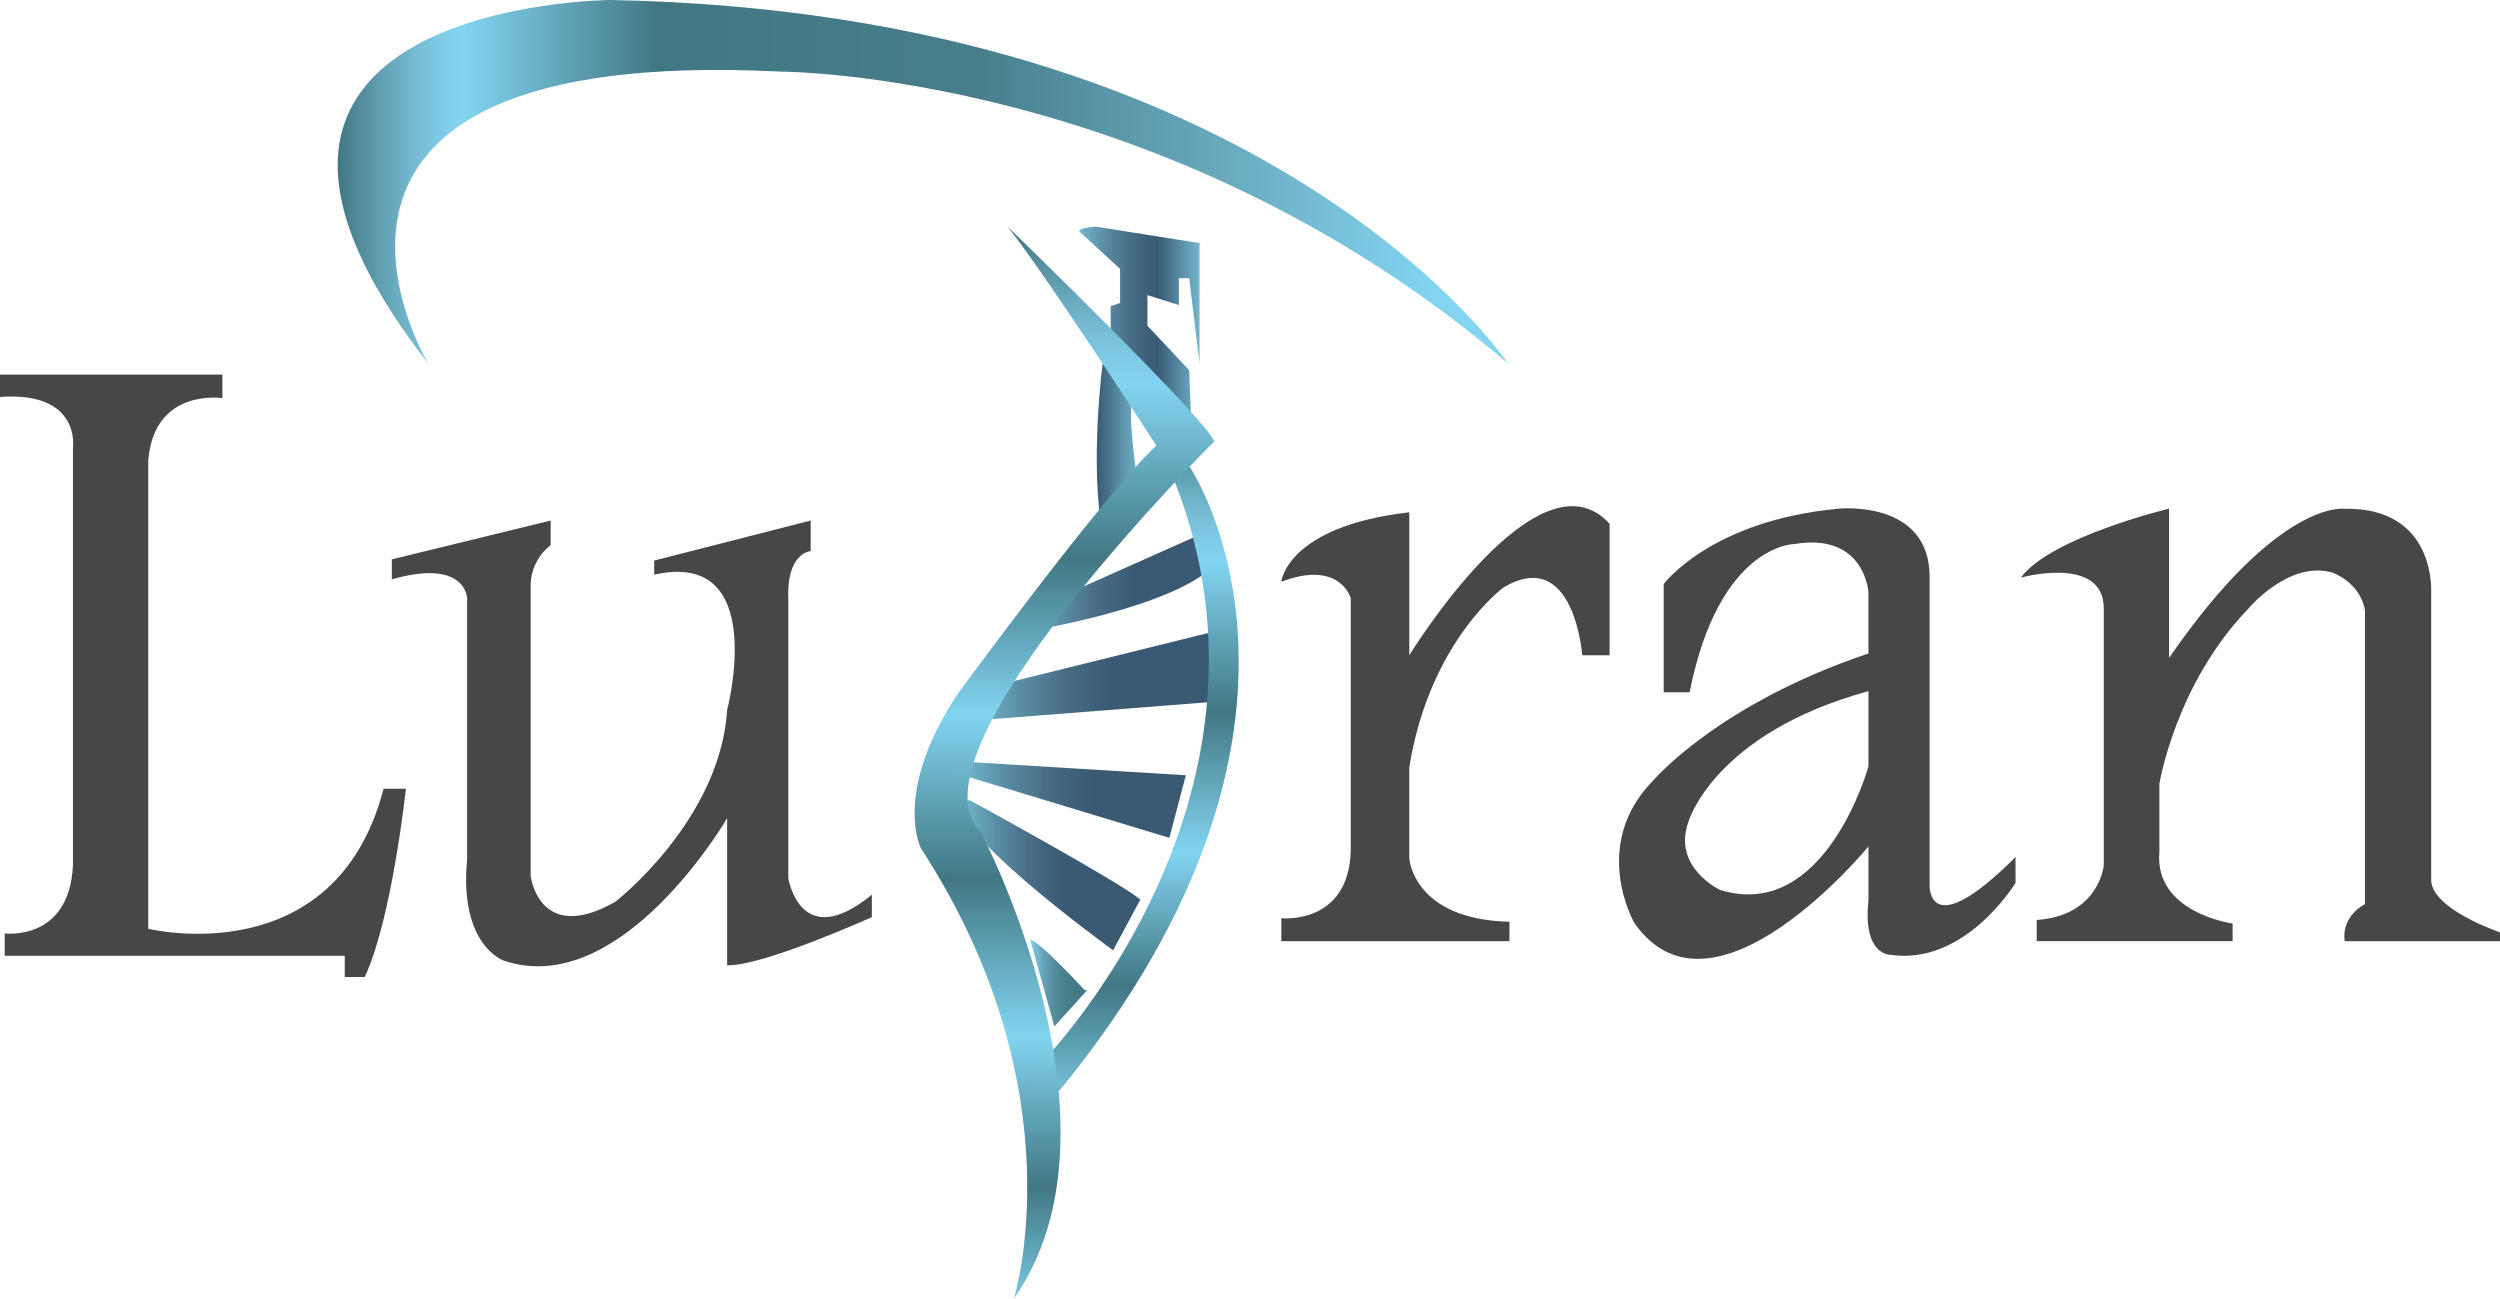
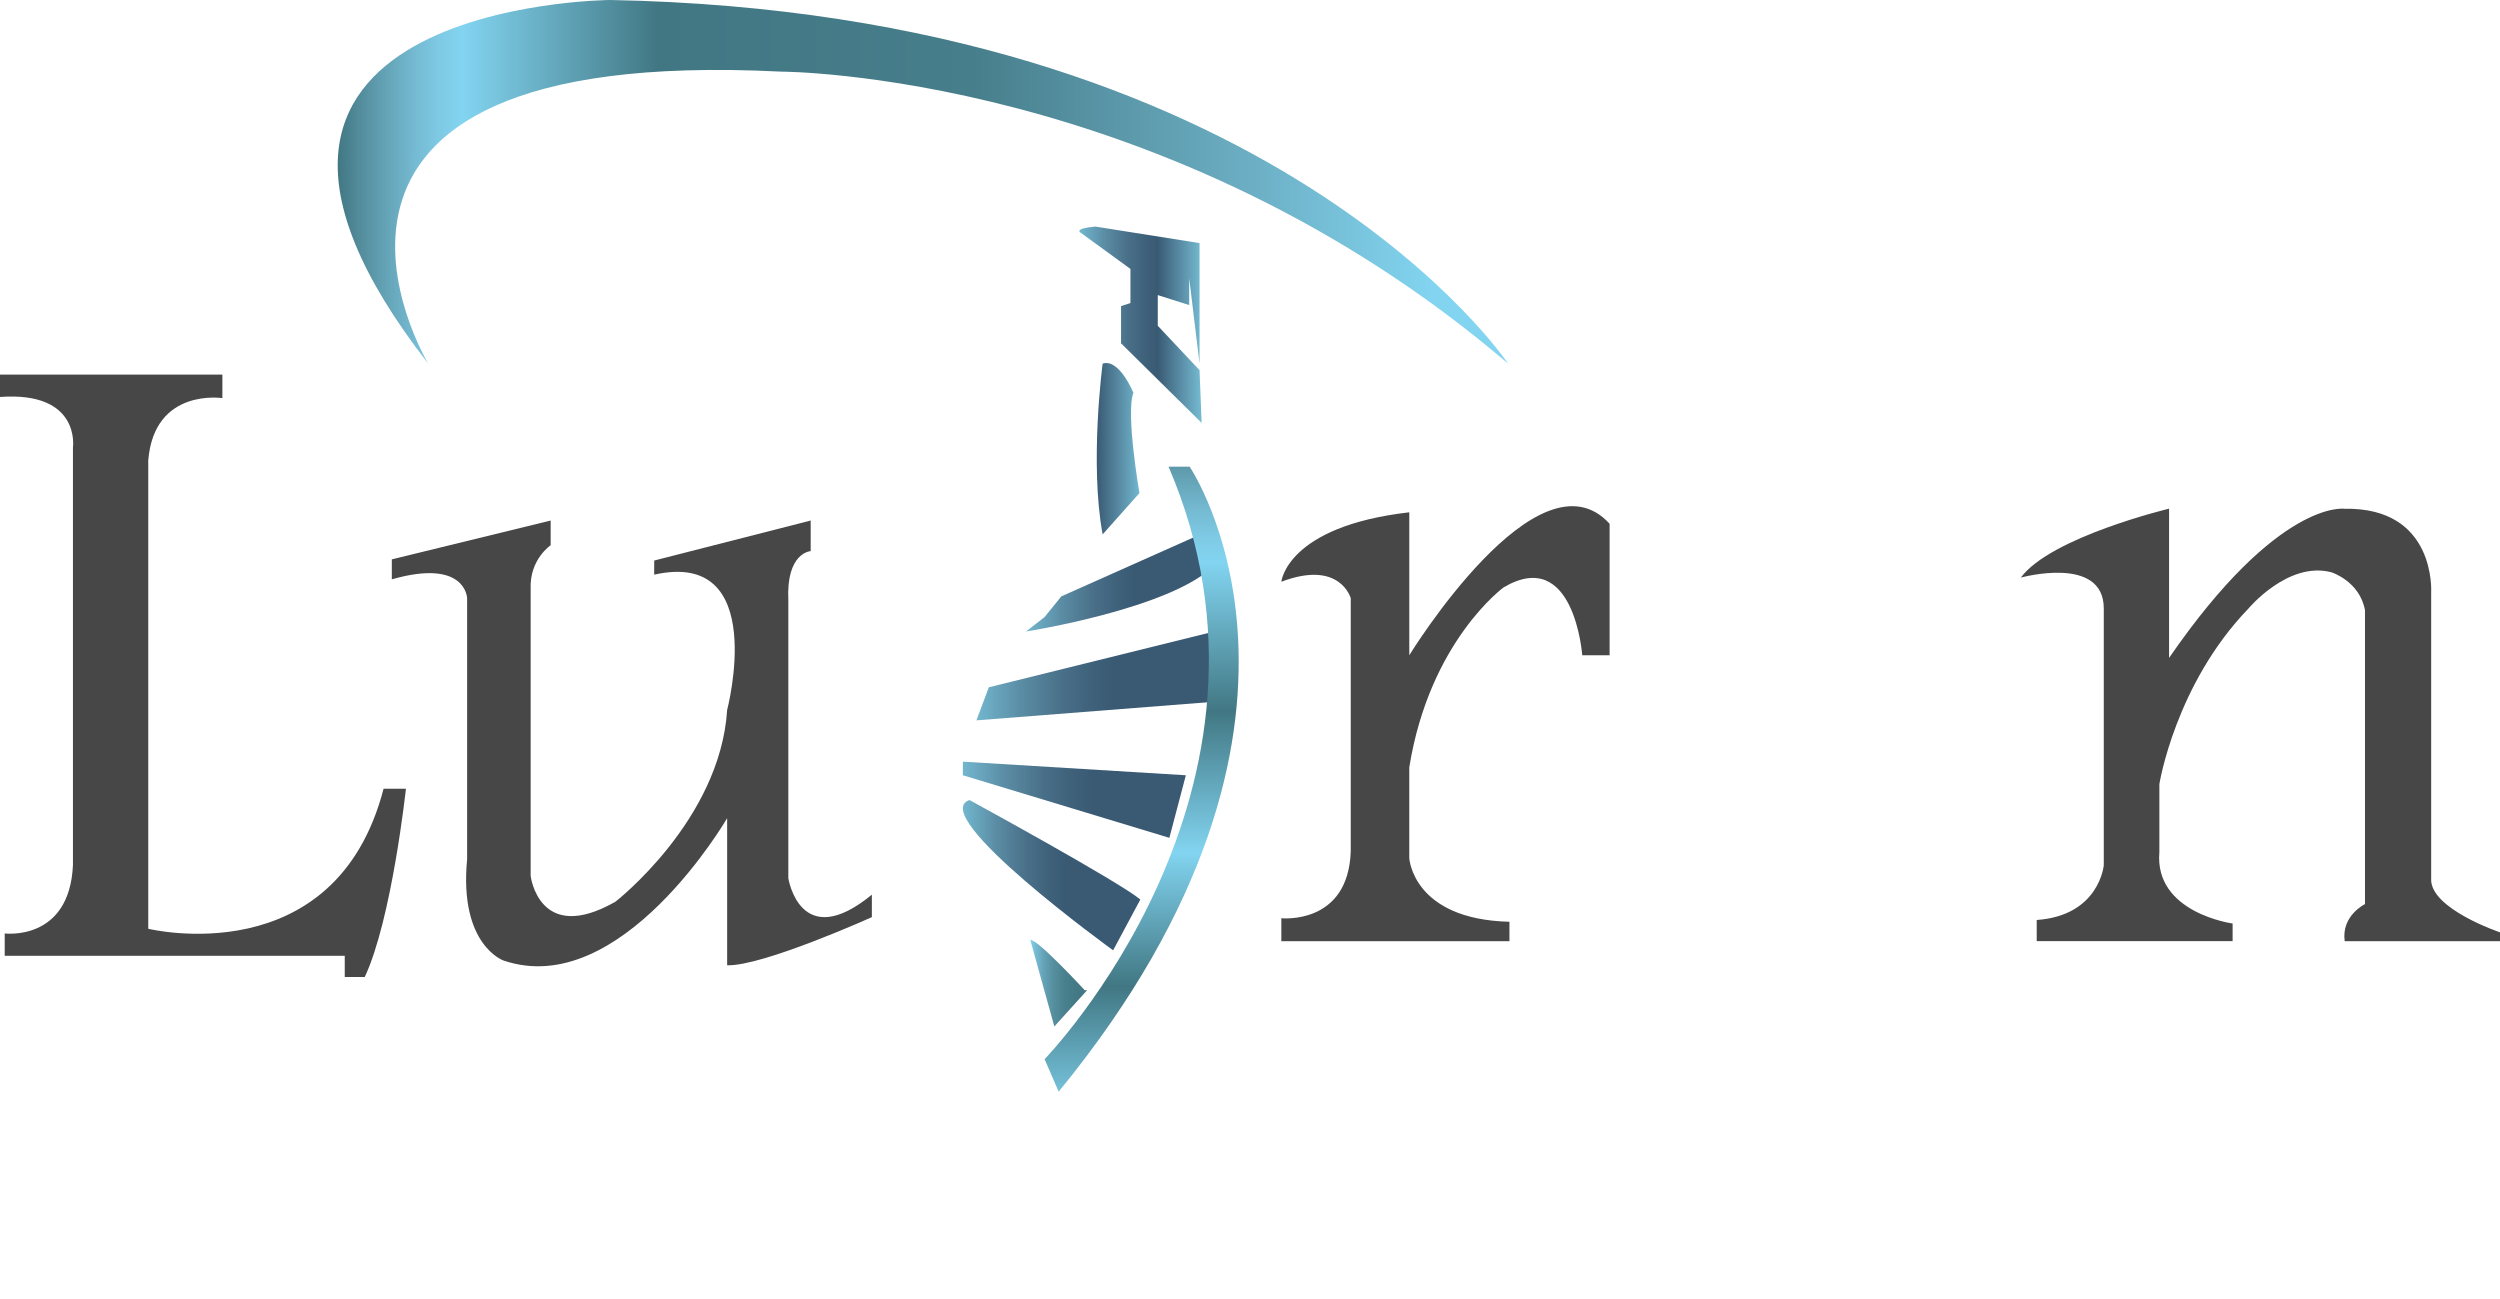
<svg xmlns="http://www.w3.org/2000/svg" version="1.1" id="Layer_1" x="0px" y="0px" width="1042.372px" height="541.546px" viewBox="0 0 1042.372 541.546" enable-background="new 0 0 1042.372 541.546" xml:space="preserve">
  <g>
    <linearGradient id="SVGID_1_" gradientUnits="userSpaceOnUse" x1="401.461" y1="364.905" x2="475.464" y2="364.905">
      <stop offset="0" style="stop-color:#72B7CE" />
      <stop offset="0.192" style="stop-color:#5A8CA4" />
      <stop offset="0.363" style="stop-color:#496F88" />
      <stop offset="0.499" style="stop-color:#3E6079" />
      <stop offset="0.581" style="stop-color:#3A5A74" />
    </linearGradient>
    <path fill="url(#SVGID_1_)" d="M404.233,333.58c0,0,62.154,33.91,71.23,41.473L464.12,396.23   C464.12,396.23,385.946,339.753,404.233,333.58z" />
    <linearGradient id="SVGID_2_" gradientUnits="userSpaceOnUse" x1="401.462" y1="333.455" x2="494.438" y2="333.455">
      <stop offset="0" style="stop-color:#72B7CE" />
      <stop offset="0.192" style="stop-color:#5A8CA4" />
      <stop offset="0.363" style="stop-color:#496F88" />
      <stop offset="0.499" style="stop-color:#3E6079" />
      <stop offset="0.581" style="stop-color:#3A5A74" />
    </linearGradient>
    <polygon fill="url(#SVGID_2_)" points="494.438,323.246 401.462,317.572 401.462,323.246 487.566,349.337  " />
    <linearGradient id="SVGID_3_" gradientUnits="userSpaceOnUse" x1="429.582" y1="409.96" x2="453.276" y2="409.96">
      <stop offset="0" style="stop-color:#82D4F0" />
      <stop offset="0.066" style="stop-color:#79C1DA" />
      <stop offset="0.236" style="stop-color:#65A3B7" />
      <stop offset="0.412" style="stop-color:#558F9E" />
      <stop offset="0.594" style="stop-color:#4A818F" />
      <stop offset="0.785" style="stop-color:#437A86" />
      <stop offset="1" style="stop-color:#417783" />
    </linearGradient>
    <path fill="url(#SVGID_3_)" d="M452.272,412.869c0,0-19.9-21.617-22.69-20.926l10.022,36.053l13.672-15.127H452.272z" />
    <g>
      <linearGradient id="SVGID_4_" gradientUnits="userSpaceOnUse" x1="140.806" y1="75.805" x2="628.792" y2="75.805">
        <stop offset="0" style="stop-color:#417783" />
        <stop offset="0.015" style="stop-color:#508897" />
        <stop offset="0.042" style="stop-color:#65A4B7" />
        <stop offset="0.067" style="stop-color:#75BBD3" />
        <stop offset="0.089" style="stop-color:#7FCBE6" />
        <stop offset="0.107" style="stop-color:#82D4F0" />
        <stop offset="0.274" style="stop-color:#417783" />
        <stop offset="0.543" style="stop-color:#477E8B" />
        <stop offset="0.774" style="stop-color:#6BADC2" />
        <stop offset="0.935" style="stop-color:#82D4F0" />
        <stop offset="1" style="stop-color:#82D4F0" />
      </linearGradient>
      <path fill="url(#SVGID_4_)" d="M178.553,151.61c0,0-80.401-133.233,147.02-121.748c0,0,160.796,0.002,303.219,121.748    c0,0-97.63-146.441-374.435-151.61C254.357,0,61.4,1.149,178.553,151.61z" />
      <linearGradient id="SVGID_5_" gradientUnits="userSpaceOnUse" x1="407.118" y1="281.827" x2="506.255" y2="281.827">
        <stop offset="0" style="stop-color:#72B7CE" />
        <stop offset="0.192" style="stop-color:#5A8CA4" />
        <stop offset="0.363" style="stop-color:#496F88" />
        <stop offset="0.499" style="stop-color:#3E6079" />
        <stop offset="0.581" style="stop-color:#3A5A74" />
      </linearGradient>
      <polygon fill="url(#SVGID_5_)" points="506.255,263.306 412.287,286.565 407.118,300.348 506.255,292.595   " />
      <linearGradient id="SVGID_6_" gradientUnits="userSpaceOnUse" x1="427.792" y1="241.771" x2="506.255" y2="241.771">
        <stop offset="0" style="stop-color:#72B7CE" />
        <stop offset="0.192" style="stop-color:#5A8CA4" />
        <stop offset="0.363" style="stop-color:#496F88" />
        <stop offset="0.499" style="stop-color:#3E6079" />
        <stop offset="0.581" style="stop-color:#3A5A74" />
      </linearGradient>
      <path fill="url(#SVGID_6_)" d="M506.255,220.236l-63.752,28.426l-6.958,8.614l-7.753,6.029c0,0,60.454-9.475,78.463-27.566    V220.236z" />
      <linearGradient id="SVGID_7_" gradientUnits="userSpaceOnUse" x1="450.035" y1="135.386" x2="500.151" y2="135.386">
        <stop offset="0" style="stop-color:#72B7CE" />
        <stop offset="0.215" style="stop-color:#5A8CA4" />
        <stop offset="0.407" style="stop-color:#496F88" />
        <stop offset="0.559" style="stop-color:#3E6079" />
        <stop offset="0.65" style="stop-color:#3A5A74" />
        <stop offset="1" style="stop-color:#72B7CE" />
      </linearGradient>
-       <path fill="url(#SVGID_7_)" d="M456.69,94.468l43.46,6.892v50.25l-4.307-35.605h-4.308v11.198l-13.116-4.163v12.777l17.423,18.521    l0.861,21.966l-33.596-33.164v-15.506l3.917-1.293v-14.212L450.62,97.053C450.62,97.053,447.248,95.331,456.69,94.468z" />
+       <path fill="url(#SVGID_7_)" d="M456.69,94.468l43.46,6.892v50.25l-4.307-35.605v11.198l-13.116-4.163v12.777l17.423,18.521    l0.861,21.966l-33.596-33.164v-15.506l3.917-1.293v-14.212L450.62,97.053C450.62,97.053,447.248,95.331,456.69,94.468z" />
      <linearGradient id="SVGID_8_" gradientUnits="userSpaceOnUse" x1="457.29" y1="187.091" x2="475.089" y2="187.091">
        <stop offset="0" style="stop-color:#3A5A74" />
        <stop offset="1" style="stop-color:#72B7CE" />
      </linearGradient>
      <path fill="url(#SVGID_8_)" d="M459.746,151.61c0,0-5.526,41.492,0,71.21l15.343-17.229c0,0-5.821-33.735-2.503-41.779    C472.586,163.812,466.711,149.314,459.746,151.61z" />
      <linearGradient id="SVGID_9_" gradientUnits="userSpaceOnUse" x1="476.009" y1="178.603" x2="476.009" y2="467.176">
        <stop offset="0" style="stop-color:#417783" />
        <stop offset="0.027" style="stop-color:#508897" />
        <stop offset="0.075" style="stop-color:#65A4B7" />
        <stop offset="0.12" style="stop-color:#75BBD3" />
        <stop offset="0.161" style="stop-color:#7FCBE6" />
        <stop offset="0.194" style="stop-color:#82D4F0" />
        <stop offset="0.409" style="stop-color:#417783" />
        <stop offset="0.613" style="stop-color:#82D4F0" />
        <stop offset="0.806" style="stop-color:#417783" />
        <stop offset="1" style="stop-color:#82D4F0" />
      </linearGradient>
      <path fill="url(#SVGID_9_)" d="M496.005,194.586c0,0,72.197,105.762-54.598,260.588l-5.862-13.554    c0,0,109.401-112.458,51.685-247.034H496.005z" />
      <linearGradient id="SVGID_10_" gradientUnits="userSpaceOnUse" x1="445.476" y1="97.214" x2="440.879" y2="548.6">
        <stop offset="0" style="stop-color:#417783" />
        <stop offset="0.02" style="stop-color:#508897" />
        <stop offset="0.054" style="stop-color:#65A4B7" />
        <stop offset="0.087" style="stop-color:#75BBD3" />
        <stop offset="0.116" style="stop-color:#7FCBE6" />
        <stop offset="0.14" style="stop-color:#82D4F0" />
        <stop offset="0.301" style="stop-color:#417783" />
        <stop offset="0.446" style="stop-color:#82D4F0" />
        <stop offset="0.597" style="stop-color:#417783" />
        <stop offset="0.742" style="stop-color:#82D4F0" />
        <stop offset="0.882" style="stop-color:#417783" />
        <stop offset="1" style="stop-color:#82D4F0" />
      </linearGradient>
-       <path fill="url(#SVGID_10_)" d="M420.113,94.468c0,0,83.558,80.974,86.143,89.588c0,0-130.937,130.075-97.341,162.808    c0,0,64.607,122.322,13.783,194.682c0,0,27.336-86.372-38.683-187.79c0,0-12.141-23.259,15.424-64.606    c0,0,61.162-83.559,82.697-103.371C482.136,185.779,436.48,115.144,420.113,94.468z" />
    </g>
    <g>
      <path fill="#484748" d="M986.077,254.444v122.523c0,0-9.935,4.783-8.462,15.453h64.757v-3.679c0,0-29.436-9.935-28.699-22.444    V247.085c0,0,2.276-35.69-36.208-34.955c0,0-27.445-4.047-73.07,62.182v-62.229c0,0-49.304,11.822-61.813,28.747    c0,0,34.586-9.566,34.586,12.877v107.07c0,0-1.839,20.973-27.963,22.813v8.83h81.683v-7.358c0,0-32.747-4.415-30.539-29.804    v-28.33c0,0,6.623-41.578,37.162-73.221c0,0,16.557-19.869,34.586-15.085C972.096,238.622,983.87,242.302,986.077,254.444z" />
-       <path fill="#484748" d="M804.56,369.119V240.585c0-32.372-37.774-28.502-37.774-28.502c-53.472,4.865-73.099,31.438-73.099,31.438    v45.134h10.794c12.266-61.814,43.661-61.814,43.661-61.814c29.435-4.905,30.906,20.115,30.906,20.115v25.51    c-62.797,21.095-89.776,52.983-89.776,52.983c-26.492,26.981-7.848,59.362-7.848,59.362c32.87,47.096,97.627-31.889,97.627-31.889    v22.566c-2.451,22.566,8.831,22.567,8.831,22.567c31.398,4.907,52.491-29.927,52.491-29.927v-10.785    C803.579,394.138,804.56,369.119,804.56,369.119z M779.051,319.557c0,0-17.908,65.015-61.813,51.512    c0,0-20.113-9.32-13.246-28.453c0,0,10.547-36.75,75.06-54.455V319.557z" />
      <path fill="#484748" d="M587.599,213.603v59.606c0,0,53.72-87.569,83.522-54.823v54.823h-11.406c0,0-3.312-45.625-32.746-28.331    c0,0-30.907,22.444-39.37,75.06v37.897c0,0,1.473,25.51,41.762,26.492v8.094h-95.112v-9.566c0,0,27.96,2.948,28.943-27.959    v-105.47c0,0-4.415-16.189-28.943-6.869C534.248,242.556,536.455,219.481,587.599,213.603z" />
      <path fill="#484748" d="M163.365,233.227l66.229-16.189v10.302c0,0-8.828,5.887-8.339,18.151v119.703    c0,0,3.436,28.945,35.322,10.793c0,0,43.661-33.852,46.605-79.966c0,0,17.664-67.209-30.416-56.417v-5.887l65.246-16.679v12.754    c0,0-10.299,0.49-9.319,20.605V366.17c0,0,4.904,31.395,34.831,6.865v9.367c0,0-45.625,20.557-60.342,20.064v-61.324    c0,0-44.156,76.037-93.212,59.357c0,0-18.639-6.378-15.206-42.189V249.4c0,0-0.492-16.68-31.398-7.849V233.227z" />
      <path fill="#484748" d="M0,156.189h92.721v9.812c0,0-28.455-4.417-30.907,25.999v195.25c0,0,78,19.129,98.116-58.384h9.322    c0,0-5.884,54.448-17.169,78.487h-8.342v-8.83H1.963v-9.322c0,0,26.98,3.436,28.452-28.452V186.609    c0,0,3.435-23.546-30.416-21.094V156.189z" />
    </g>
  </g>
</svg>